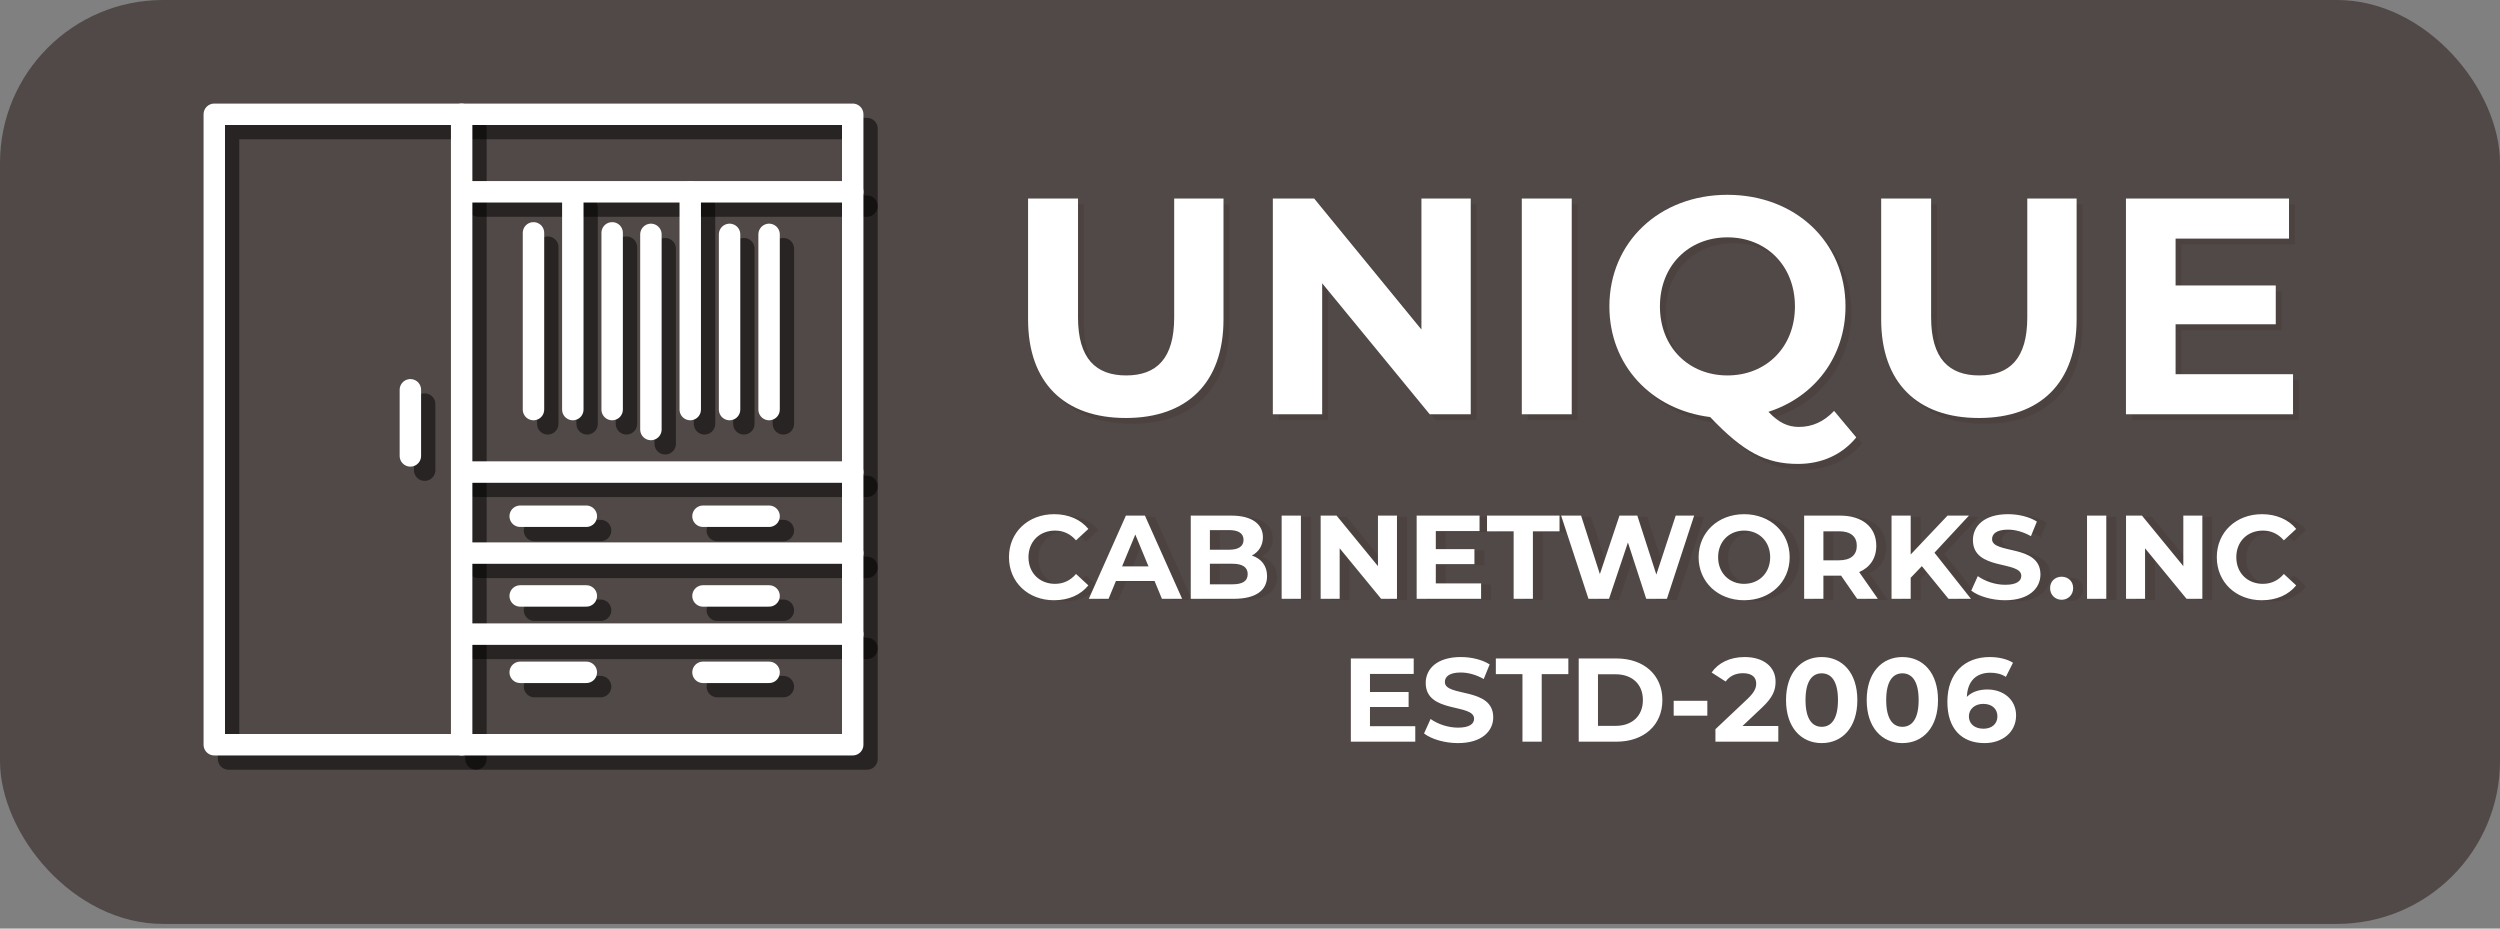
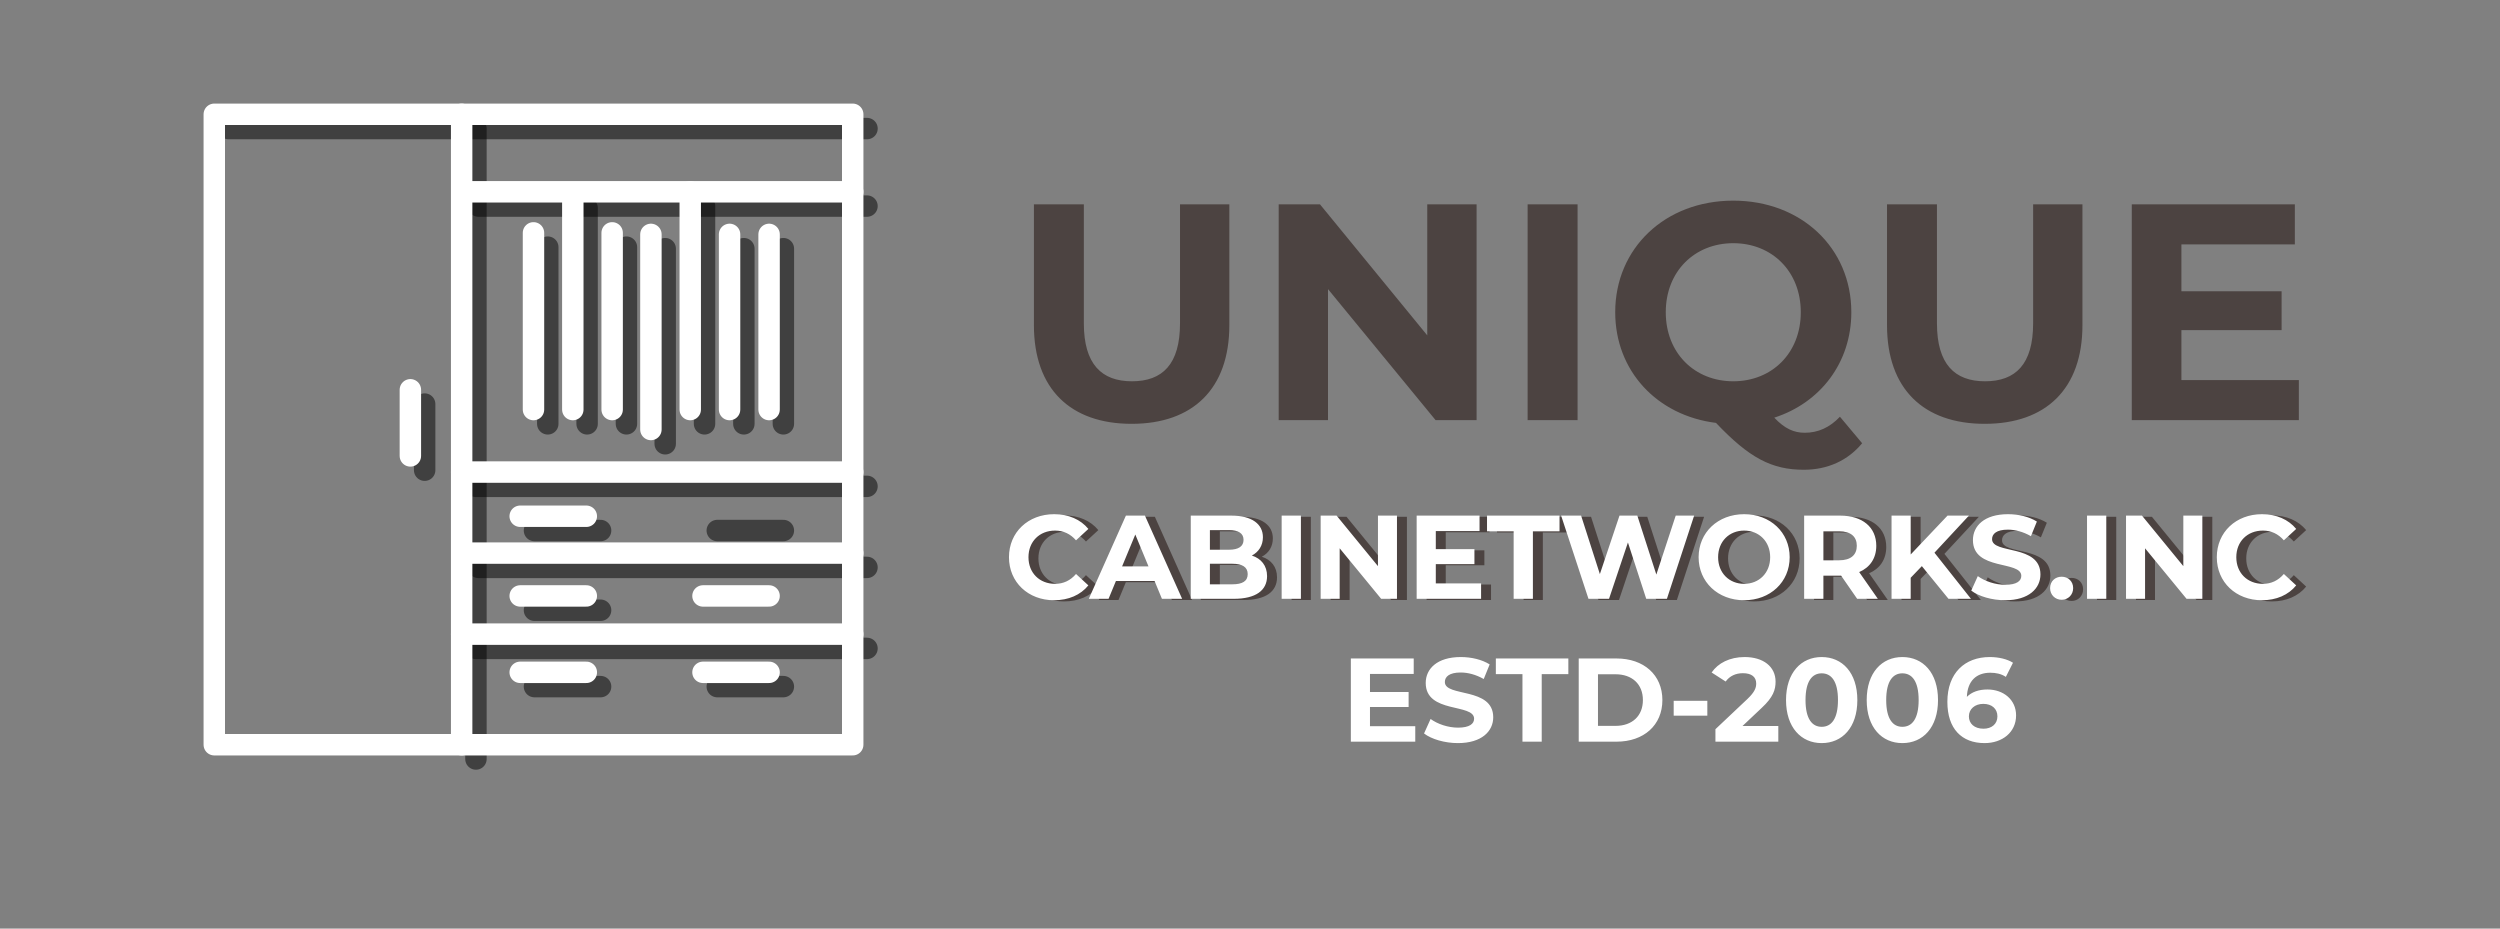
<svg xmlns="http://www.w3.org/2000/svg" width="175" height="65" viewBox="0 0 175 65" fill="none">
  <rect x="0" y="0" width="175" height="65" fill="#808080" stroke="none" />
  <g style="mix-blend-mode:multiply">
-     <rect width="175" height="64.674" rx="11.413" fill="#4C4341" fill-opacity="0.9" />
-   </g>
+     </g>
  <path d="M74.478 42.1C75.493 42.1 76.334 41.734 76.883 41.06L76.017 40.261C75.626 40.719 75.135 40.952 74.553 40.952C73.463 40.952 72.689 40.186 72.689 39.088C72.689 37.989 73.463 37.224 74.553 37.224C75.135 37.224 75.626 37.457 76.017 37.906L76.883 37.107C76.334 36.442 75.493 36.076 74.486 36.076C72.672 36.076 71.325 37.332 71.325 39.088C71.325 40.843 72.672 42.1 74.478 42.1ZM82.031 42H83.446L80.841 36.175H79.51L76.914 42H78.295L78.811 40.752H81.515L82.031 42ZM79.244 39.728L80.167 37.498L81.091 39.728H79.244ZM88.327 38.971C88.801 38.722 89.1 38.272 89.1 37.69C89.1 36.783 88.352 36.175 86.895 36.175H84.05V42H87.062C88.593 42 89.392 41.417 89.392 40.411C89.392 39.678 88.976 39.179 88.327 38.971ZM86.729 37.191C87.386 37.191 87.744 37.415 87.744 37.873C87.744 38.331 87.386 38.563 86.729 38.563H85.389V37.191H86.729ZM86.962 40.985H85.389V39.545H86.962C87.661 39.545 88.035 39.778 88.035 40.269C88.035 40.769 87.661 40.985 86.962 40.985ZM90.412 42H91.76V36.175H90.412V42ZM97.153 36.175V39.712L94.257 36.175H93.142V42H94.474V38.464L97.378 42H98.484V36.175H97.153ZM101.202 40.918V39.57H103.906V38.522H101.202V37.257H104.264V36.175H99.862V42H104.372V40.918H101.202ZM106.651 42H107.999V37.274H109.863V36.175H104.788V37.274H106.651V42ZM117.996 36.175L116.64 40.303L115.309 36.175H114.061L112.688 40.269L111.373 36.175H109.975L111.889 42H113.329L114.652 38.056L115.933 42H117.381L119.286 36.175H117.996ZM122.786 42.1C124.617 42.1 125.973 40.827 125.973 39.088C125.973 37.349 124.617 36.076 122.786 36.076C120.947 36.076 119.599 37.357 119.599 39.088C119.599 40.819 120.947 42.1 122.786 42.1ZM122.786 40.952C121.746 40.952 120.964 40.194 120.964 39.088C120.964 37.981 121.746 37.224 122.786 37.224C123.826 37.224 124.609 37.981 124.609 39.088C124.609 40.194 123.826 40.952 122.786 40.952ZM132.145 42L130.839 40.128C131.596 39.803 132.037 39.163 132.037 38.289C132.037 36.983 131.063 36.175 129.507 36.175H126.986V42H128.334V40.377H129.507H129.574L130.697 42H132.145ZM130.672 38.289C130.672 38.921 130.256 39.304 129.432 39.304H128.334V37.274H129.432C130.256 37.274 130.672 37.648 130.672 38.289ZM137.09 42H138.663L136.109 38.772L138.522 36.175H137.024L134.444 38.896V36.175H133.105V42H134.444V40.527L135.227 39.712L137.09 42ZM141.056 42.1C142.72 42.1 143.527 41.268 143.527 40.294C143.527 38.156 140.141 38.896 140.141 37.823C140.141 37.457 140.449 37.157 141.247 37.157C141.763 37.157 142.321 37.307 142.862 37.615L143.278 36.592C142.737 36.25 141.988 36.076 141.256 36.076C139.6 36.076 138.801 36.899 138.801 37.89C138.801 40.053 142.188 39.304 142.188 40.394C142.188 40.752 141.863 41.018 141.064 41.018C140.365 41.018 139.633 40.769 139.142 40.411L138.685 41.426C139.2 41.825 140.132 42.1 141.056 42.1ZM145.01 42.067C145.46 42.067 145.817 41.725 145.817 41.251C145.817 40.769 145.46 40.452 145.01 40.452C144.561 40.452 144.203 40.769 144.203 41.251C144.203 41.725 144.561 42.067 145.01 42.067ZM146.789 42H148.137V36.175H146.789V42ZM153.529 36.175V39.712L150.634 36.175H149.519V42H150.85V38.464L153.754 42H154.861V36.175H153.529ZM159.026 42.1C160.041 42.1 160.882 41.734 161.431 41.06L160.566 40.261C160.174 40.719 159.684 40.952 159.101 40.952C158.011 40.952 157.237 40.186 157.237 39.088C157.237 37.989 158.011 37.224 159.101 37.224C159.684 37.224 160.174 37.457 160.566 37.906L161.431 37.107C160.882 36.442 160.041 36.076 159.035 36.076C157.221 36.076 155.873 37.332 155.873 39.088C155.873 40.843 157.221 42.1 159.026 42.1Z" fill="#4C4341" />
  <path d="M73.782 42.017C74.797 42.017 75.637 41.651 76.186 40.977L75.321 40.178C74.93 40.636 74.439 40.869 73.856 40.869C72.766 40.869 71.993 40.103 71.993 39.005C71.993 37.907 72.766 37.141 73.856 37.141C74.439 37.141 74.93 37.374 75.321 37.823L76.186 37.025C75.637 36.359 74.797 35.993 73.79 35.993C71.976 35.993 70.628 37.249 70.628 39.005C70.628 40.761 71.976 42.017 73.782 42.017ZM81.335 41.917H82.749L80.145 36.093H78.813L76.217 41.917H77.599L78.115 40.669H80.819L81.335 41.917ZM78.547 39.646L79.471 37.416L80.394 39.646H78.547ZM87.63 38.889C88.105 38.639 88.404 38.19 88.404 37.607C88.404 36.7 87.655 36.093 86.199 36.093H83.353V41.917H86.365C87.897 41.917 88.695 41.335 88.695 40.328C88.695 39.596 88.279 39.096 87.63 38.889ZM86.033 37.108C86.69 37.108 87.048 37.333 87.048 37.79C87.048 38.248 86.69 38.481 86.033 38.481H84.693V37.108H86.033ZM86.266 40.902H84.693V39.463H86.266C86.965 39.463 87.339 39.696 87.339 40.187C87.339 40.686 86.965 40.902 86.266 40.902ZM89.716 41.917H91.064V36.093H89.716V41.917ZM96.457 36.093V39.629L93.561 36.093H92.446V41.917H93.777V38.381L96.681 41.917H97.788V36.093H96.457ZM100.506 40.836V39.488H103.21V38.439H100.506V37.174H103.568V36.093H99.166V41.917H103.676V40.836H100.506ZM105.955 41.917H107.303V37.191H109.167V36.093H104.091V37.191H105.955V41.917ZM117.3 36.093L115.944 40.22L114.612 36.093H113.364L111.991 40.187L110.677 36.093H109.279L111.193 41.917H112.632L113.955 37.973L115.236 41.917H116.684L118.59 36.093H117.3ZM122.09 42.017C123.92 42.017 125.277 40.744 125.277 39.005C125.277 37.266 123.92 35.993 122.09 35.993C120.251 35.993 118.903 37.274 118.903 39.005C118.903 40.736 120.251 42.017 122.09 42.017ZM122.09 40.869C121.05 40.869 120.268 40.112 120.268 39.005C120.268 37.898 121.05 37.141 122.09 37.141C123.13 37.141 123.912 37.898 123.912 39.005C123.912 40.112 123.13 40.869 122.09 40.869ZM131.449 41.917L130.142 40.045C130.899 39.721 131.34 39.08 131.34 38.206C131.34 36.9 130.367 36.093 128.811 36.093H126.29V41.917H127.638V40.295H128.811H128.877L130.001 41.917H131.449ZM129.976 38.206C129.976 38.839 129.56 39.221 128.736 39.221H127.638V37.191H128.736C129.56 37.191 129.976 37.566 129.976 38.206ZM136.394 41.917H137.967L135.412 38.689L137.825 36.093H136.327L133.748 38.814V36.093H132.408V41.917H133.748V40.444L134.53 39.629L136.394 41.917ZM140.36 42.017C142.024 42.017 142.831 41.185 142.831 40.212C142.831 38.073 139.444 38.814 139.444 37.74C139.444 37.374 139.752 37.075 140.551 37.075C141.067 37.075 141.624 37.224 142.165 37.532L142.581 36.509C142.04 36.168 141.292 35.993 140.559 35.993C138.903 35.993 138.105 36.817 138.105 37.807C138.105 39.97 141.491 39.221 141.491 40.311C141.491 40.669 141.167 40.935 140.368 40.935C139.669 40.935 138.937 40.686 138.446 40.328L137.988 41.343C138.504 41.742 139.436 42.017 140.36 42.017ZM144.314 41.984C144.763 41.984 145.121 41.643 145.121 41.168C145.121 40.686 144.763 40.37 144.314 40.37C143.864 40.37 143.507 40.686 143.507 41.168C143.507 41.643 143.864 41.984 144.314 41.984ZM146.092 41.917H147.44V36.093H146.092V41.917ZM152.833 36.093V39.629L149.937 36.093H148.822V41.917H150.154V38.381L153.058 41.917H154.164V36.093H152.833ZM158.33 42.017C159.345 42.017 160.185 41.651 160.734 40.977L159.869 40.178C159.478 40.636 158.987 40.869 158.405 40.869C157.315 40.869 156.541 40.103 156.541 39.005C156.541 37.907 157.315 37.141 158.405 37.141C158.987 37.141 159.478 37.374 159.869 37.823L160.734 37.025C160.185 36.359 159.345 35.993 158.338 35.993C156.524 35.993 155.176 37.249 155.176 39.005C155.176 40.761 156.524 42.017 158.33 42.017ZM95.898 50.836V49.488H98.603V48.439H95.898V47.174H98.96V46.093H94.559V51.917H99.069V50.836H95.898ZM102.055 52.017C103.719 52.017 104.526 51.185 104.526 50.212C104.526 48.073 101.14 48.814 101.14 47.74C101.14 47.374 101.448 47.075 102.246 47.075C102.762 47.075 103.32 47.224 103.861 47.532L104.277 46.509C103.736 46.168 102.987 45.993 102.255 45.993C100.599 45.993 99.8 46.817 99.8 47.807C99.8 49.97 103.187 49.221 103.187 50.311C103.187 50.669 102.862 50.935 102.063 50.935C101.364 50.935 100.632 50.686 100.141 50.328L99.683 51.343C100.199 51.742 101.131 52.017 102.055 52.017ZM106.572 51.917H107.92V47.191H109.784V46.093H104.709V47.191H106.572V51.917ZM110.51 51.917H113.156C115.061 51.917 116.367 50.769 116.367 49.005C116.367 47.241 115.061 46.093 113.156 46.093H110.51V51.917ZM111.858 50.811V47.199H113.089C114.246 47.199 115.003 47.89 115.003 49.005C115.003 50.12 114.246 50.811 113.089 50.811H111.858ZM117.158 50.095H119.513V49.055H117.158V50.095ZM121.977 50.819L123.317 49.554C124.132 48.797 124.29 48.281 124.29 47.715C124.29 46.658 123.425 45.993 122.127 45.993C121.079 45.993 120.263 46.417 119.814 47.075L120.796 47.707C121.079 47.316 121.503 47.124 122.002 47.124C122.618 47.124 122.934 47.391 122.934 47.848C122.934 48.131 122.843 48.431 122.327 48.922L120.08 51.044V51.917H124.482V50.819H121.977ZM127.518 52.017C128.957 52.017 130.014 50.927 130.014 49.005C130.014 47.083 128.957 45.993 127.518 45.993C126.087 45.993 125.022 47.083 125.022 49.005C125.022 50.927 126.087 52.017 127.518 52.017ZM127.518 50.877C126.852 50.877 126.386 50.328 126.386 49.005C126.386 47.682 126.852 47.133 127.518 47.133C128.192 47.133 128.658 47.682 128.658 49.005C128.658 50.328 128.192 50.877 127.518 50.877ZM133.165 52.017C134.605 52.017 135.661 50.927 135.661 49.005C135.661 47.083 134.605 45.993 133.165 45.993C131.734 45.993 130.669 47.083 130.669 49.005C130.669 50.927 131.734 52.017 133.165 52.017ZM133.165 50.877C132.5 50.877 132.034 50.328 132.034 49.005C132.034 47.682 132.5 47.133 133.165 47.133C133.839 47.133 134.305 47.682 134.305 49.005C134.305 50.328 133.839 50.877 133.165 50.877ZM139.121 48.264C138.513 48.264 138.022 48.439 137.681 48.78C137.723 47.665 138.347 47.091 139.32 47.091C139.711 47.091 140.086 47.166 140.41 47.382L140.909 46.392C140.502 46.134 139.903 45.993 139.287 45.993C137.531 45.993 136.316 47.116 136.316 49.13C136.316 51.01 137.315 52.017 138.921 52.017C140.152 52.017 141.126 51.268 141.126 50.078C141.126 48.98 140.244 48.264 139.121 48.264ZM138.846 51.01C138.197 51.01 137.822 50.644 137.822 50.145C137.822 49.637 138.239 49.271 138.829 49.271C139.428 49.271 139.819 49.612 139.819 50.145C139.819 50.677 139.42 51.01 138.846 51.01Z" fill="white" />
  <path d="M79.214 29.668C83.508 29.668 86.054 27.208 86.054 22.763V14.304H82.601V22.633C82.601 25.503 81.371 26.69 79.235 26.69C77.121 26.69 75.869 25.503 75.869 22.633V14.304H72.374V22.763C72.374 27.208 74.92 29.668 79.214 29.668ZM99.908 14.304V23.475L92.399 14.304H89.508V29.409H92.96V20.238L100.491 29.409H103.361V14.304H99.908ZM106.934 29.409H110.43V14.304H106.934V29.409ZM128.795 29.171C128.083 29.926 127.263 30.293 126.335 30.293C125.58 30.293 124.933 30.013 124.199 29.236C127.414 28.2 129.593 25.395 129.593 21.856C129.593 17.347 126.076 14.045 121.329 14.045C116.561 14.045 113.065 17.368 113.065 21.856C113.065 25.956 115.978 29.085 120.121 29.603C122.451 32.063 124.026 32.883 126.27 32.883C127.932 32.883 129.356 32.235 130.349 31.027L128.795 29.171ZM116.604 21.856C116.604 18.987 118.632 17.023 121.329 17.023C124.026 17.023 126.055 18.987 126.055 21.856C126.055 24.726 124.026 26.69 121.329 26.69C118.632 26.69 116.604 24.726 116.604 21.856ZM138.931 29.668C143.225 29.668 145.771 27.208 145.771 22.763V14.304H142.319V22.633C142.319 25.503 141.089 26.69 138.953 26.69C136.838 26.69 135.587 25.503 135.587 22.633V14.304H132.091V22.763C132.091 27.208 134.637 29.668 138.931 29.668ZM152.699 26.604V23.108H159.712V20.389H152.699V17.109H160.64V14.304H149.225V29.409H160.92V26.604H152.699Z" fill="#4C4341" />
-   <path d="M78.805 29.259C83.099 29.259 85.645 26.799 85.645 22.354V13.896H82.193V22.225C82.193 25.095 80.963 26.281 78.827 26.281C76.712 26.281 75.461 25.095 75.461 22.225V13.896H71.965V22.354C71.965 26.799 74.511 29.259 78.805 29.259ZM99.5 13.896V23.066L91.991 13.896H89.099V29H92.552V19.83L100.082 29H102.952V13.896H99.5ZM106.526 29H110.021V13.896H106.526V29ZM128.387 28.763C127.674 29.518 126.855 29.885 125.927 29.885C125.171 29.885 124.524 29.604 123.791 28.827C127.006 27.792 129.185 24.987 129.185 21.448C129.185 16.938 125.668 13.637 120.921 13.637C116.152 13.637 112.657 16.96 112.657 21.448C112.657 25.548 115.569 28.676 119.712 29.194C122.043 31.654 123.618 32.474 125.862 32.474C127.523 32.474 128.948 31.827 129.94 30.618L128.387 28.763ZM116.195 21.448C116.195 18.578 118.224 16.614 120.921 16.614C123.618 16.614 125.646 18.578 125.646 21.448C125.646 24.318 123.618 26.281 120.921 26.281C118.224 26.281 116.195 24.318 116.195 21.448ZM138.523 29.259C142.816 29.259 145.363 26.799 145.363 22.354V13.896H141.91V22.225C141.91 25.095 140.68 26.281 138.544 26.281C136.43 26.281 135.178 25.095 135.178 22.225V13.896H131.682V22.354C131.682 26.799 134.229 29.259 138.523 29.259ZM152.291 26.195V22.699H159.304V19.981H152.291V16.701H160.231V13.896H148.817V29H160.512V26.195H152.291Z" fill="white" />
-   <path d="M60.69 9H16V53.131H60.69V9Z" stroke="black" stroke-opacity="0.5" stroke-width="1.5" stroke-miterlimit="10" stroke-linecap="round" stroke-linejoin="round" />
+   <path d="M60.69 9H16H60.69V9Z" stroke="black" stroke-opacity="0.5" stroke-width="1.5" stroke-miterlimit="10" stroke-linecap="round" stroke-linejoin="round" />
  <path d="M33.316 9V53.13" stroke="black" stroke-opacity="0.5" stroke-width="1.5" stroke-miterlimit="10" stroke-linecap="round" stroke-linejoin="round" />
  <path d="M60.689 14.426H33.496" stroke="black" stroke-opacity="0.5" stroke-width="1.5" stroke-miterlimit="10" stroke-linecap="round" stroke-linejoin="round" />
  <path d="M60.689 34.045H33.316" stroke="black" stroke-opacity="0.5" stroke-width="1.5" stroke-miterlimit="10" stroke-linecap="round" stroke-linejoin="round" />
  <path d="M60.689 45.389H33.316" stroke="black" stroke-opacity="0.5" stroke-width="1.5" stroke-miterlimit="10" stroke-linecap="round" stroke-linejoin="round" />
  <path d="M60.689 39.718H33.496" stroke="black" stroke-opacity="0.5" stroke-width="1.5" stroke-miterlimit="10" stroke-linecap="round" stroke-linejoin="round" />
  <path d="M38.344 17.3V29.669" stroke="black" stroke-opacity="0.5" stroke-width="1.5" stroke-miterlimit="10" stroke-linecap="round" stroke-linejoin="round" />
  <path d="M29.726 28.285V32.914" stroke="black" stroke-opacity="0.5" stroke-width="1.5" stroke-miterlimit="10" stroke-linecap="round" stroke-linejoin="round" />
  <path d="M42.042 37.137H37.413" stroke="black" stroke-opacity="0.5" stroke-width="1.5" stroke-miterlimit="10" stroke-linecap="round" stroke-linejoin="round" />
  <path d="M54.836 37.137H50.209" stroke="black" stroke-opacity="0.5" stroke-width="1.5" stroke-miterlimit="10" stroke-linecap="round" stroke-linejoin="round" />
  <path d="M42.042 42.716H37.413" stroke="black" stroke-opacity="0.5" stroke-width="1.5" stroke-miterlimit="10" stroke-linecap="round" stroke-linejoin="round" />
-   <path d="M54.836 42.716H50.209" stroke="black" stroke-opacity="0.5" stroke-width="1.5" stroke-miterlimit="10" stroke-linecap="round" stroke-linejoin="round" />
  <path d="M42.042 48.063H37.413" stroke="black" stroke-opacity="0.5" stroke-width="1.5" stroke-miterlimit="10" stroke-linecap="round" stroke-linejoin="round" />
  <path d="M54.836 48.063H50.209" stroke="black" stroke-opacity="0.5" stroke-width="1.5" stroke-miterlimit="10" stroke-linecap="round" stroke-linejoin="round" />
  <path d="M43.851 17.3V29.669" stroke="black" stroke-opacity="0.5" stroke-width="1.5" stroke-miterlimit="10" stroke-linecap="round" stroke-linejoin="round" />
  <path d="M41.097 14.564V29.669" stroke="black" stroke-opacity="0.5" stroke-width="1.5" stroke-miterlimit="10" stroke-linecap="round" stroke-linejoin="round" />
  <path d="M49.317 14.426V29.669" stroke="black" stroke-opacity="0.5" stroke-width="1.5" stroke-miterlimit="10" stroke-linecap="round" stroke-linejoin="round" />
  <path d="M46.564 17.407V31.065" stroke="black" stroke-opacity="0.5" stroke-width="1.5" stroke-miterlimit="10" stroke-linecap="round" stroke-linejoin="round" />
  <path d="M52.07 17.407V29.669" stroke="black" stroke-opacity="0.5" stroke-width="1.5" stroke-miterlimit="10" stroke-linecap="round" stroke-linejoin="round" />
  <path d="M54.836 17.407V29.669" stroke="black" stroke-opacity="0.5" stroke-width="1.5" stroke-miterlimit="10" stroke-linecap="round" stroke-linejoin="round" />
  <path d="M59.69 8H15V52.131H59.69V8Z" stroke="white" stroke-width="1.5" stroke-miterlimit="10" stroke-linecap="round" stroke-linejoin="round" />
  <path d="M32.316 8V52.13" stroke="white" stroke-width="1.5" stroke-miterlimit="10" stroke-linecap="round" stroke-linejoin="round" />
  <path d="M59.689 13.426H32.496" stroke="white" stroke-width="1.5" stroke-miterlimit="10" stroke-linecap="round" stroke-linejoin="round" />
  <path d="M59.689 33.045H32.316" stroke="white" stroke-width="1.5" stroke-miterlimit="10" stroke-linecap="round" stroke-linejoin="round" />
  <path d="M59.689 44.389H32.316" stroke="white" stroke-width="1.5" stroke-miterlimit="10" stroke-linecap="round" stroke-linejoin="round" />
  <path d="M59.689 38.718H32.496" stroke="white" stroke-width="1.5" stroke-miterlimit="10" stroke-linecap="round" stroke-linejoin="round" />
  <path d="M37.344 16.3V28.669" stroke="white" stroke-width="1.5" stroke-miterlimit="10" stroke-linecap="round" stroke-linejoin="round" />
  <path d="M28.726 27.285V31.914" stroke="white" stroke-width="1.5" stroke-miterlimit="10" stroke-linecap="round" stroke-linejoin="round" />
  <path d="M41.042 36.137H36.413" stroke="white" stroke-width="1.5" stroke-miterlimit="10" stroke-linecap="round" stroke-linejoin="round" />
-   <path d="M53.836 36.137H49.209" stroke="white" stroke-width="1.5" stroke-miterlimit="10" stroke-linecap="round" stroke-linejoin="round" />
  <path d="M41.042 41.716H36.413" stroke="white" stroke-width="1.5" stroke-miterlimit="10" stroke-linecap="round" stroke-linejoin="round" />
  <path d="M53.836 41.716H49.209" stroke="white" stroke-width="1.5" stroke-miterlimit="10" stroke-linecap="round" stroke-linejoin="round" />
  <path d="M41.042 47.063H36.413" stroke="white" stroke-width="1.5" stroke-miterlimit="10" stroke-linecap="round" stroke-linejoin="round" />
  <path d="M53.836 47.063H49.209" stroke="white" stroke-width="1.5" stroke-miterlimit="10" stroke-linecap="round" stroke-linejoin="round" />
  <path d="M42.851 16.3V28.669" stroke="white" stroke-width="1.5" stroke-miterlimit="10" stroke-linecap="round" stroke-linejoin="round" />
  <path d="M40.097 13.564V28.669" stroke="white" stroke-width="1.5" stroke-miterlimit="10" stroke-linecap="round" stroke-linejoin="round" />
  <path d="M48.317 13.426V28.669" stroke="white" stroke-width="1.5" stroke-miterlimit="10" stroke-linecap="round" stroke-linejoin="round" />
  <path d="M45.564 16.407V30.065" stroke="white" stroke-width="1.5" stroke-miterlimit="10" stroke-linecap="round" stroke-linejoin="round" />
  <path d="M51.07 16.407V28.669" stroke="white" stroke-width="1.5" stroke-miterlimit="10" stroke-linecap="round" stroke-linejoin="round" />
  <path d="M53.836 16.407V28.669" stroke="white" stroke-width="1.5" stroke-miterlimit="10" stroke-linecap="round" stroke-linejoin="round" />
</svg>